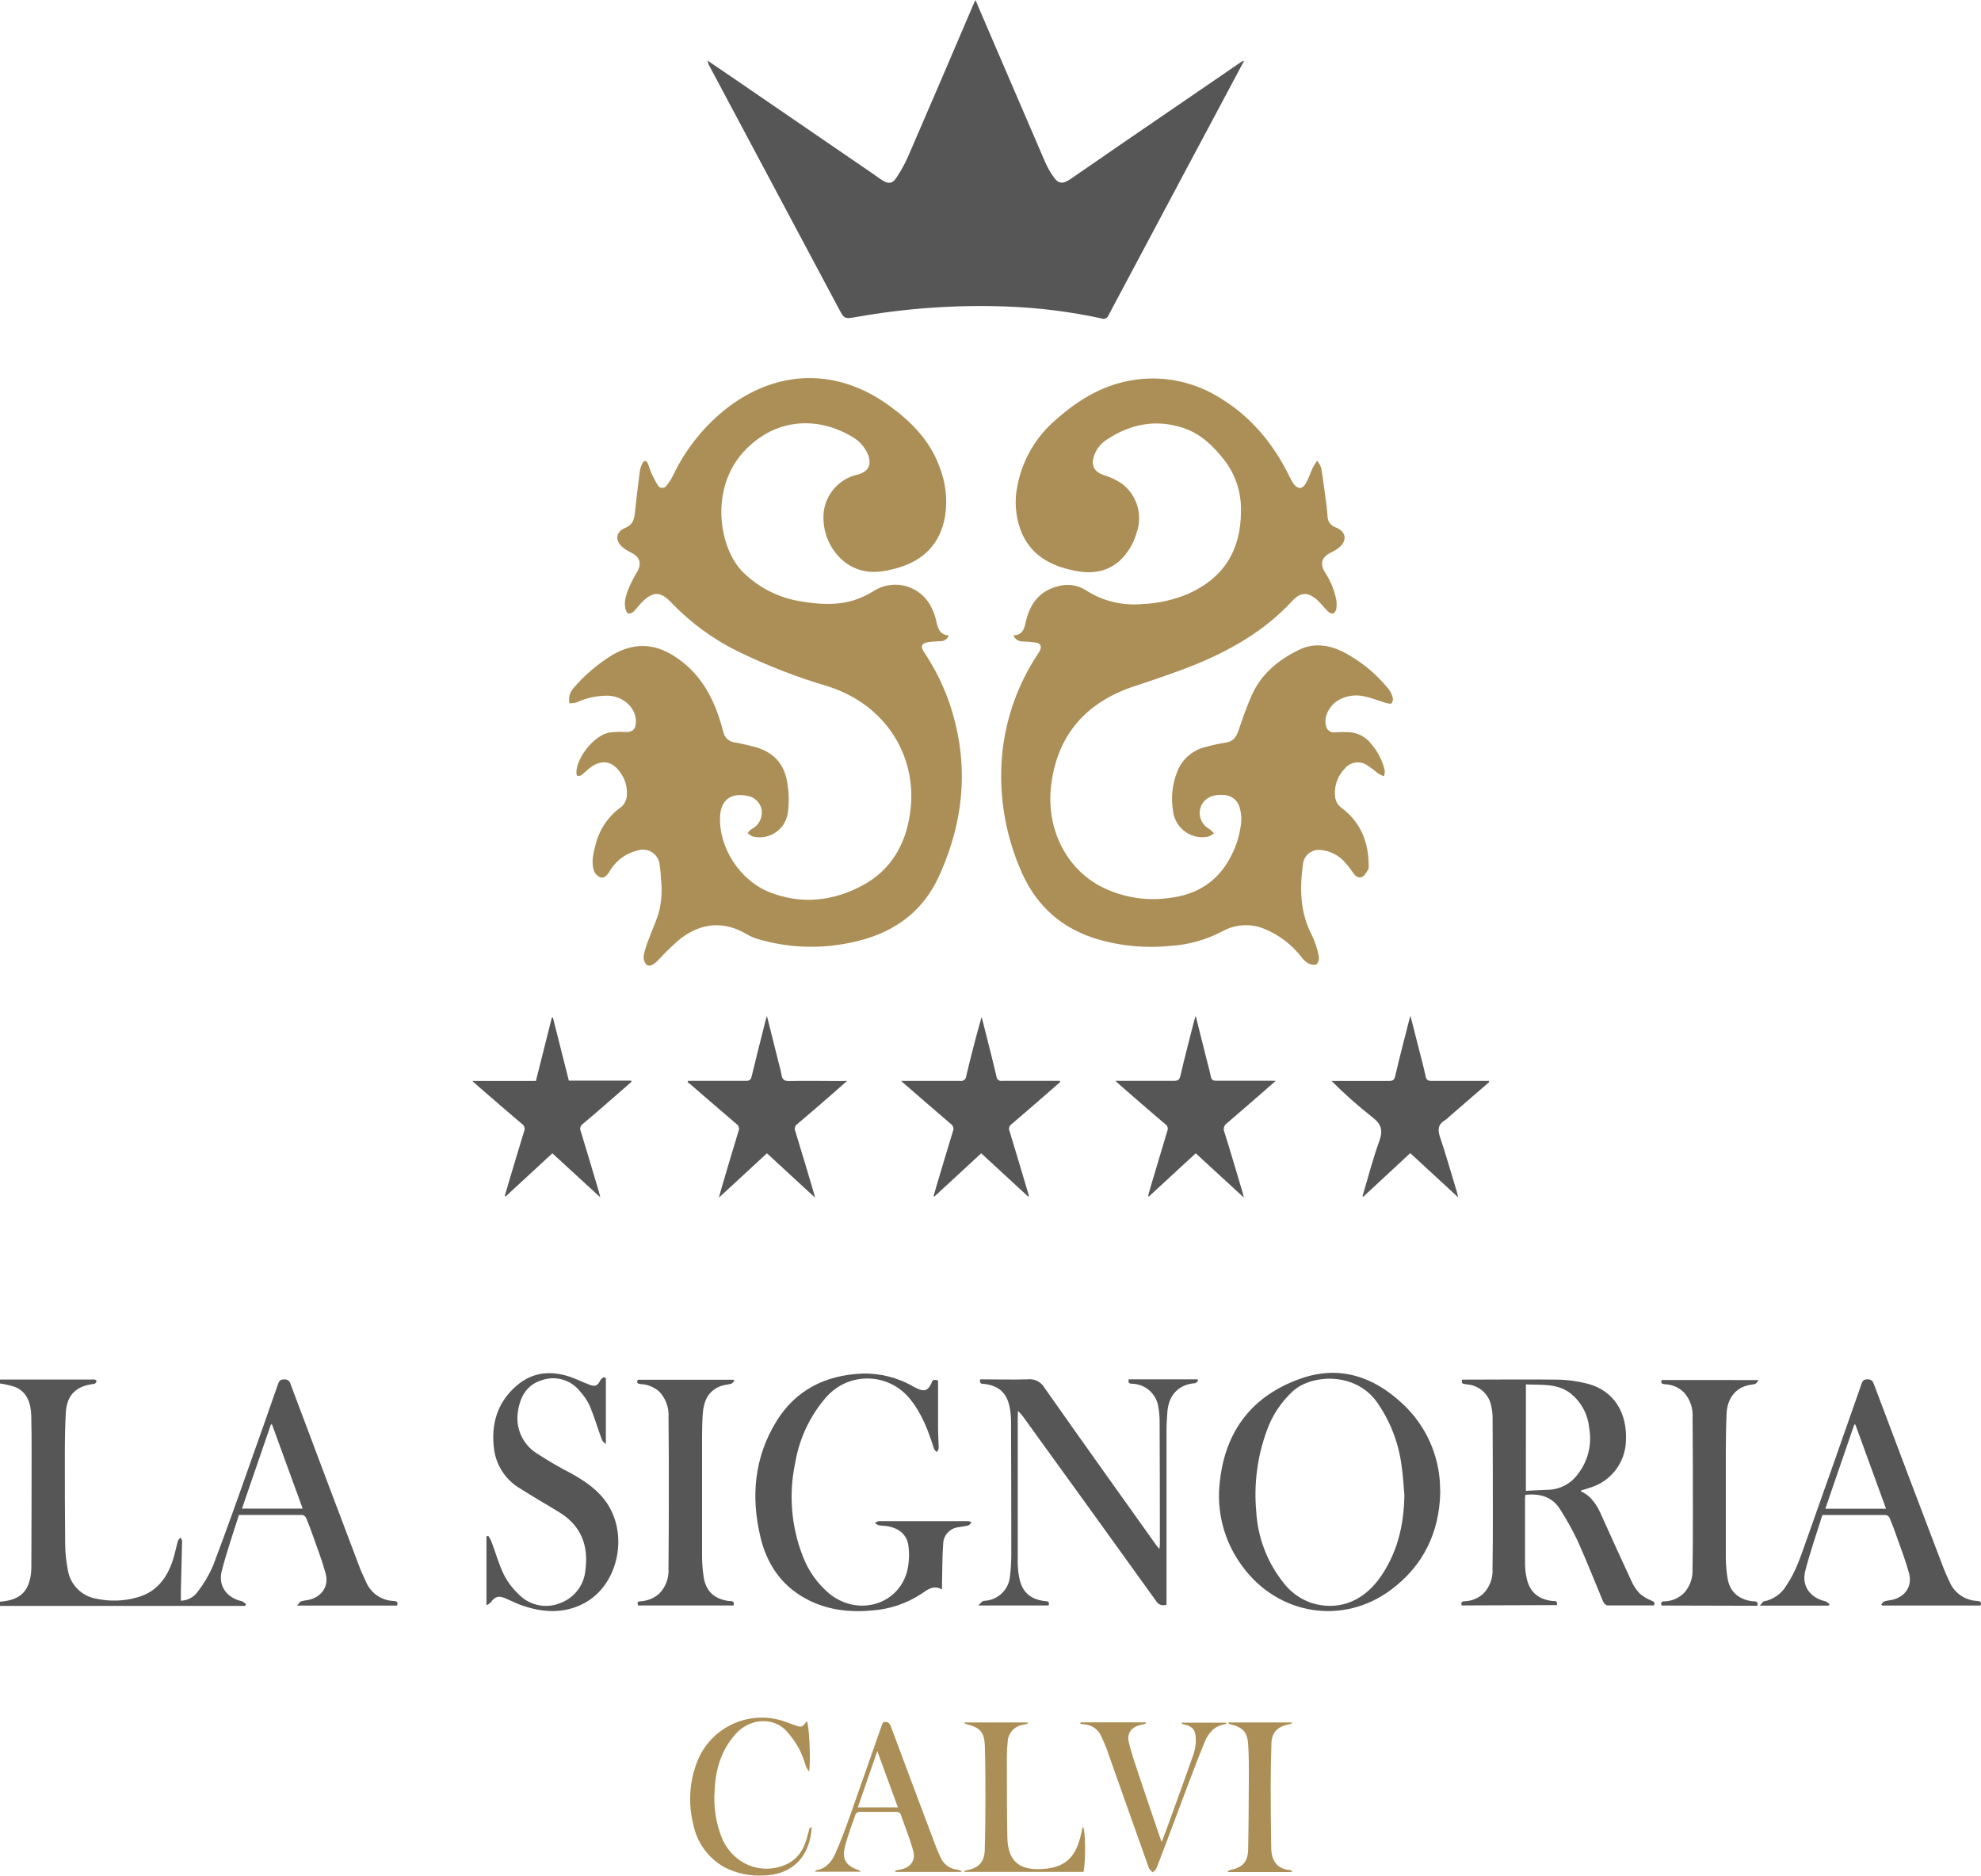
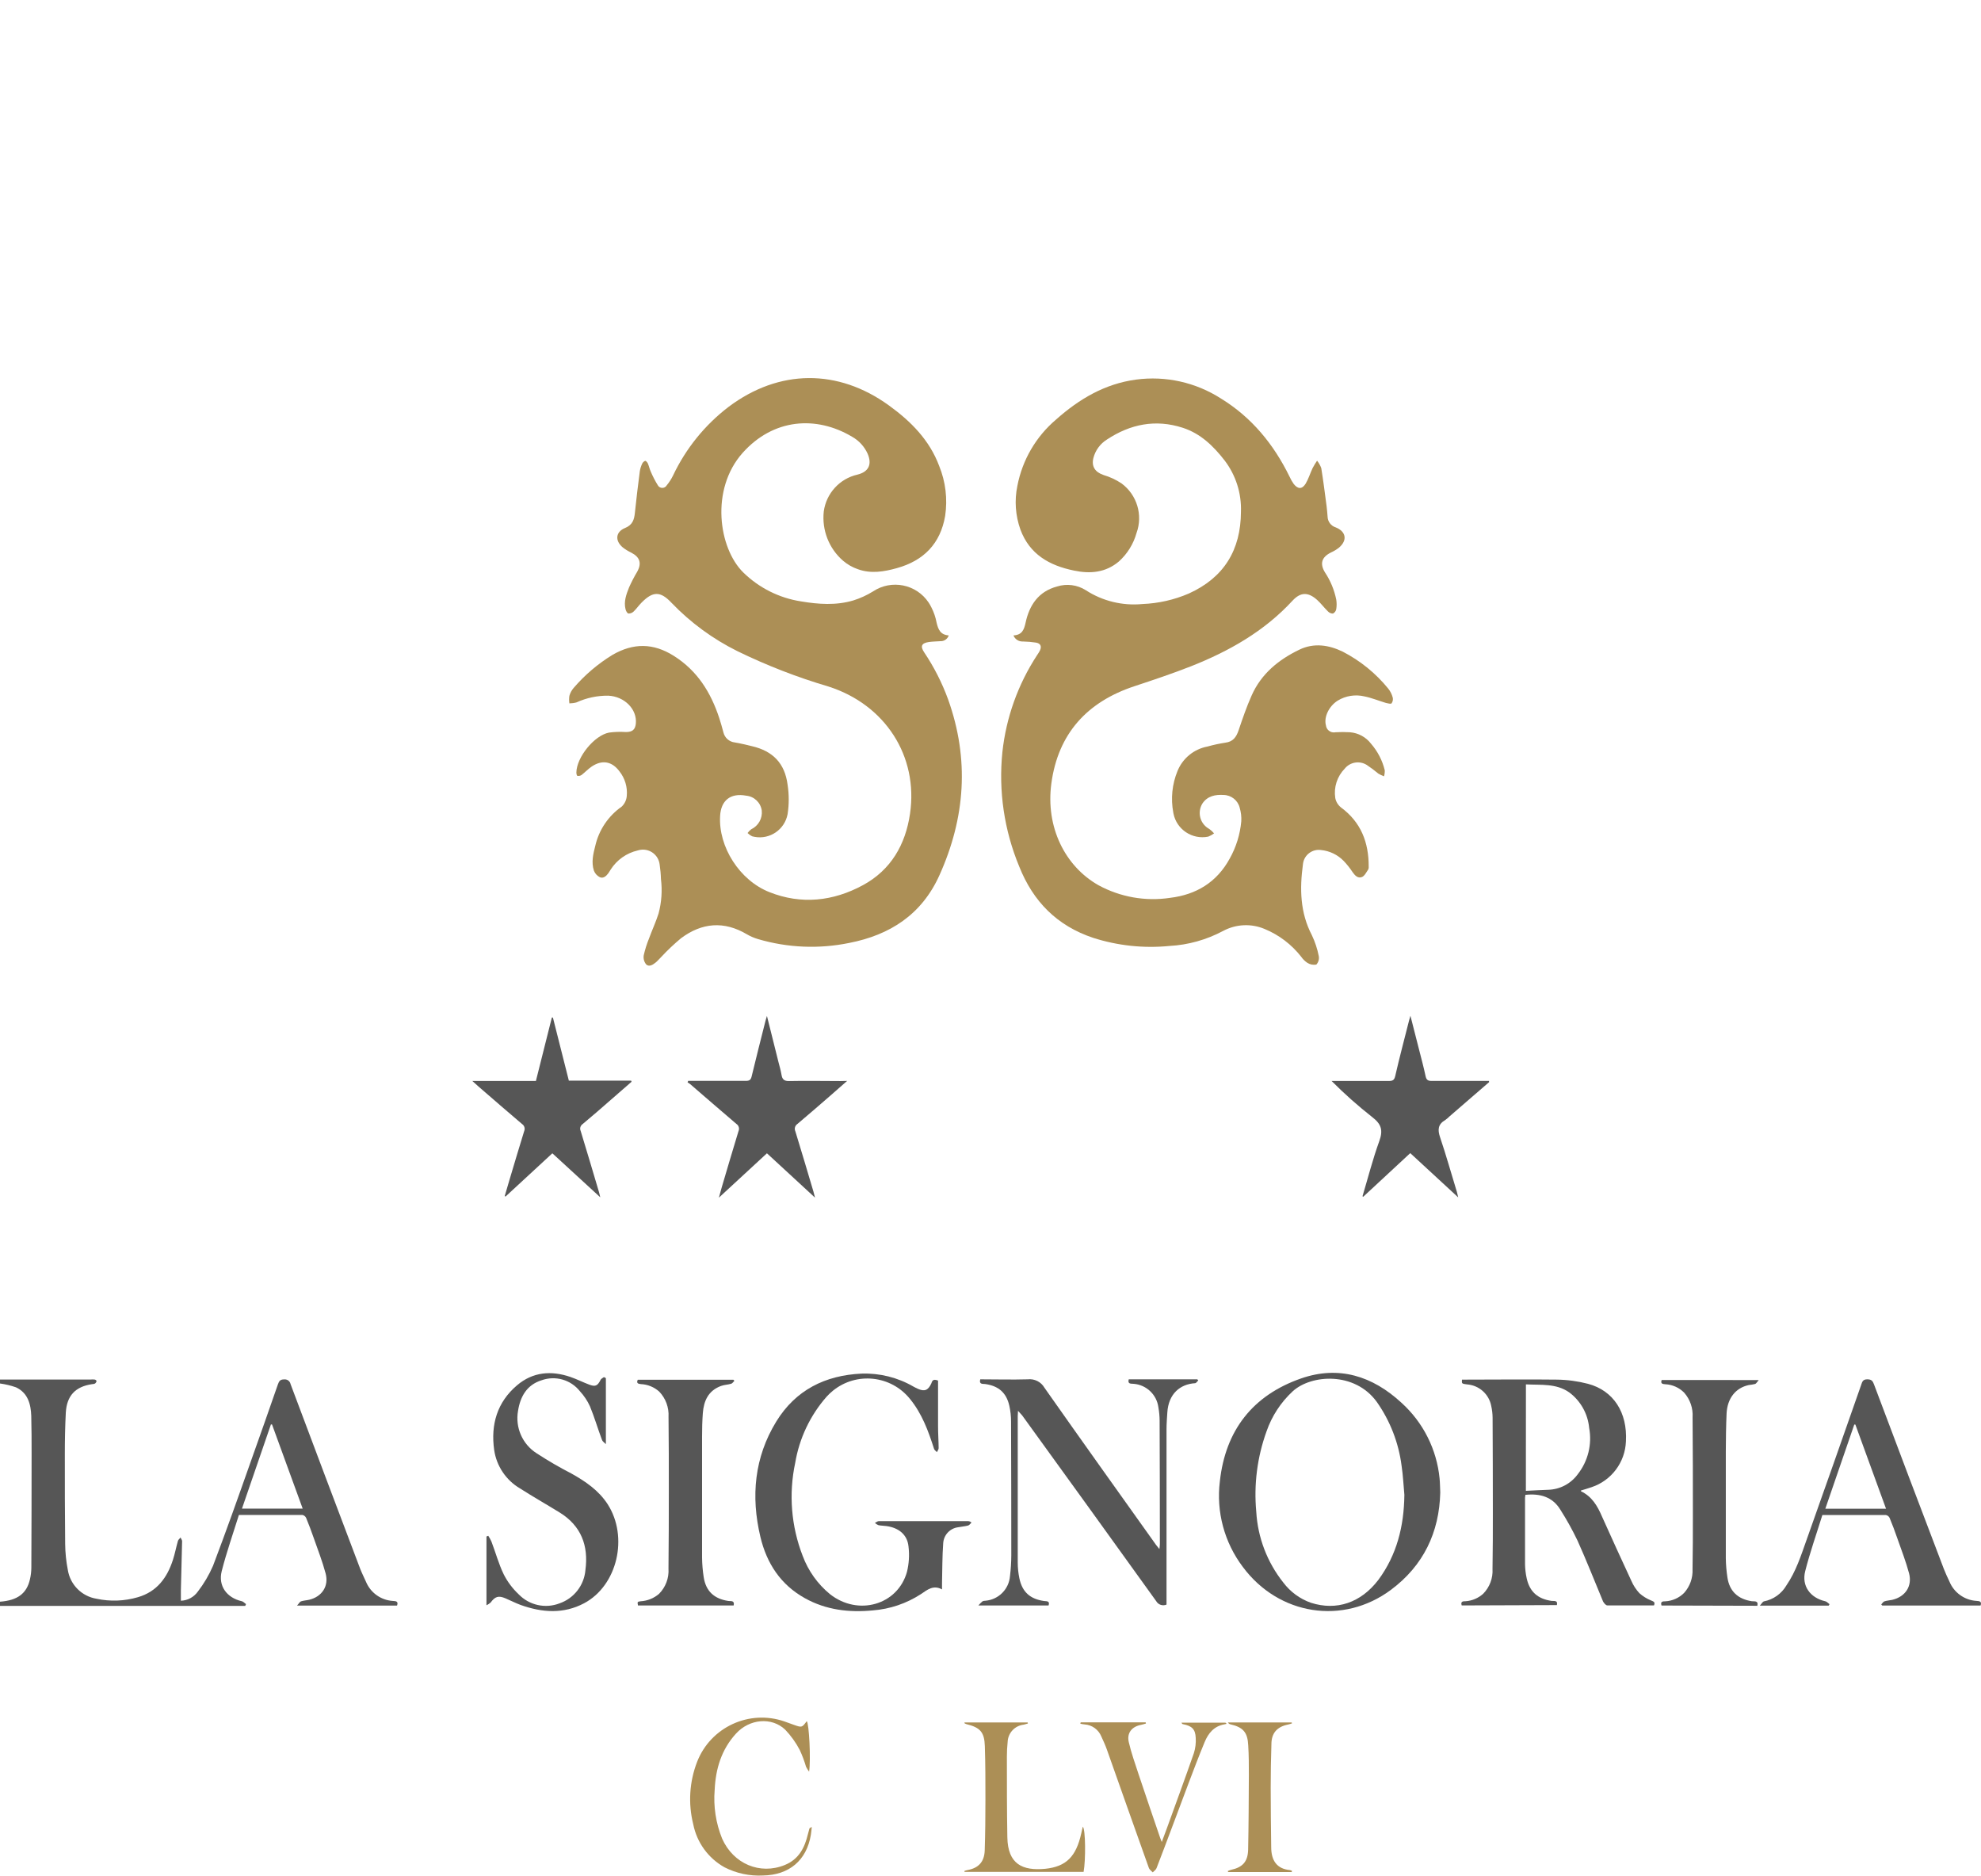
<svg xmlns="http://www.w3.org/2000/svg" version="1.1" id="Calque_1" x="0px" y="0px" viewBox="0 0 470.83 445.69" style="enable-background:new 0 0 470.83 445.69;" xml:space="preserve">
  <g id="Calque_2_00000134235272023998984870000017992618664005369512_" transform="translate(0 -0.01)">
    <g id="Calque_1_Image">
      <path id="Tracé_1884" style="fill:#565656;" d="M0,327.82h21.48c0.33-0.03,0.67-0.03,1,0c0.18,0,0.49,0.26,0.47,0.36    c-0.05,0.24-0.18,0.45-0.38,0.6c-0.22,0.09-0.46,0.14-0.7,0.14c-4,0.59-6,2.78-6.23,6.78c-0.17,3.27-0.23,6.55-0.23,9.83    c0,7.12,0,14.24,0.08,21.35c0.02,2.08,0.23,4.14,0.63,6.18c0.56,3.52,3.31,6.28,6.83,6.85c3.26,0.7,6.64,0.57,9.84-0.37    c4.5-1.31,6.94-4.62,8.31-8.87c0.48-1.48,0.76-3,1.19-4.51c0.09-0.3,0.41-0.53,0.62-0.8c0.13,0.3,0.38,0.6,0.37,0.89    c-0.08,3.87-0.19,7.75-0.29,11.62v2.51c1.6-0.05,3.08-0.85,4.01-2.15c1.46-1.89,2.68-3.96,3.63-6.15c3.09-8.13,6-16.34,8.88-24.52    c2.21-6.2,4.4-12.41,6.55-18.62c0.27-0.76,0.55-1.16,1.48-1.15c0.72-0.08,1.38,0.41,1.52,1.12c5.5,14.67,11.02,29.3,16.55,43.89    c0.39,1,0.9,2,1.37,3.06c1.08,2.62,3.56,4.4,6.39,4.57c0.58,0.05,1.4,0,1,1.1H70.6c0.45-0.49,0.64-0.89,0.93-1    c0.64-0.21,1.34-0.23,2-0.39c3-0.74,4.67-3.24,3.86-6.25c-0.76-2.84-1.84-5.6-2.81-8.38c-0.56-1.62-1.17-3.23-1.82-4.81    c-0.17-0.36-0.49-0.62-0.88-0.7h-15.1c-1.38,4.43-2.93,8.83-4.08,13.33c-0.9,3.53,1.2,6.36,4.77,7.17c0.36,0.08,0.66,0.45,1,0.69    l-0.19,0.42H0v-1c4.15-0.31,6.34-1.92,7.12-5.32c0.21-0.9,0.32-1.81,0.33-2.73c0.04-9.03,0.06-18.07,0.06-27.1c0-3,0-6-0.08-9    c-0.1-2.82-0.81-5.47-3.63-6.79c-1.23-0.43-2.51-0.74-3.8-0.91L0,327.82z M71.94,358.49l-7.29-20h-0.26l-6.88,20H71.94z" />
      <path id="Tracé_1885" style="fill:#AC8F56;" d="M240.87,151c2.06-0.11,2.52-1.37,2.88-3c0.9-4.2,3.07-7.45,7.5-8.63    c2.29-0.72,4.79-0.4,6.82,0.89c3.99,2.59,8.74,3.74,13.47,3.28c3.79-0.15,7.52-0.99,11-2.49c8.36-3.78,12.37-10.35,12.4-19.44    c0.15-4.39-1.22-8.69-3.88-12.18c-2.68-3.45-5.72-6.4-9.95-7.77c-6.45-2.09-12.46-0.88-18,2.78c-1.62,1-2.78,2.59-3.25,4.44    c-0.48,2,0.44,3.33,2.41,4c1.52,0.45,2.97,1.12,4.29,2c3.67,2.71,5.12,7.51,3.56,11.79c-0.73,2.6-2.17,4.93-4.17,6.74    c-3.17,2.69-6.86,3-10.74,2.17c-5.79-1.19-10.49-3.83-12.68-9.72c-1.19-3.33-1.45-6.93-0.73-10.39c1.18-6.15,4.42-11.72,9.2-15.77    c5.49-4.88,11.58-8.49,19-9.49c7.04-0.94,14.18,0.65,20.16,4.48c7.34,4.5,12.56,10.89,16.32,18.56c0.28,0.62,0.61,1.21,1,1.76    c1,1.27,2,1.29,2.85-0.09c0.68-1.16,1.07-2.48,1.65-3.7c0.32-0.6,0.67-1.18,1.05-1.74c0.43,0.53,0.77,1.13,1,1.77    c0.49,3,0.86,6,1.26,9c0.11,0.83,0.17,1.67,0.24,2.5c0.02,1.19,0.81,2.23,1.94,2.58c2.49,1,2.8,3.09,0.77,4.81    c-0.6,0.47-1.25,0.86-1.94,1.17c-2.17,1.09-2.66,2.62-1.4,4.7c1.31,1.96,2.22,4.17,2.69,6.48c0.12,0.75,0.12,1.51,0,2.26    c-0.08,0.46-0.37,0.85-0.79,1.06c-0.46,0-0.9-0.2-1.21-0.54c-0.88-0.86-1.63-1.88-2.54-2.7c-2.11-1.9-3.93-1.91-5.85,0.17    c-6.71,7.28-15.06,12-24.15,15.6c-4.42,1.73-8.92,3.24-13.43,4.73c-11.26,3.72-18.14,11.28-19.74,23.09    c-1.4,10.37,3.22,19.68,11.2,24.2c5.19,2.82,11.16,3.88,17,3c6.25-0.75,11.14-3.72,14.2-9.35c1.53-2.73,2.46-5.75,2.74-8.86    c0.06-1.07-0.07-2.15-0.37-3.18c-0.43-1.78-2.02-3.04-3.85-3.06c-1.93-0.12-3.8,0.24-5,2c-1.26,2.01-0.66,4.67,1.36,5.93    c0.08,0.05,0.16,0.1,0.24,0.14c0.43,0.3,0.82,0.66,1.15,1.06c-0.42,0.32-0.89,0.58-1.38,0.77c-3.79,0.77-7.49-1.67-8.26-5.45    c-0.02-0.09-0.03-0.18-0.05-0.27c-0.63-3.32-0.28-6.75,1-9.87c1.23-3.03,3.92-5.22,7.13-5.82c1.38-0.39,2.79-0.69,4.21-0.91    c1.84-0.22,2.63-1.31,3.18-2.94c0.94-2.79,1.9-5.59,3.1-8.28c2.28-5.15,6.4-8.51,11.35-10.89c3.46-1.67,7-1.12,10.29,0.47    c4.17,2.15,7.86,5.14,10.82,8.78c0.5,0.62,0.86,1.34,1.07,2.11c0.12,0.48,0.02,1-0.27,1.4c-0.19,0.2-0.88,0-1.31-0.09    c-1.72-0.51-3.39-1.21-5.13-1.56c-2.17-0.52-4.46-0.16-6.36,1c-2.09,1.32-3.34,3.92-2.8,5.89c0.12,1.03,1.05,1.77,2.08,1.66    c0.06-0.01,0.11-0.02,0.17-0.03c1.15-0.07,2.31-0.07,3.46,0c1.98,0.16,3.79,1.14,5,2.71c1.58,1.82,2.7,3.98,3.27,6.32    c0.02,0.49-0.04,0.97-0.18,1.44c-0.46-0.17-0.91-0.39-1.34-0.64c-0.88-0.74-1.81-1.43-2.77-2.07c-1.71-1.06-3.95-0.69-5.22,0.88    c-1.81,1.85-2.65,4.44-2.25,7c0.17,0.88,0.66,1.67,1.36,2.23c4.77,3.51,6.59,8.34,6.58,14c0.03,0.24,0,0.49-0.09,0.71    c-0.46,0.65-0.85,1.53-1.49,1.81c-1,0.41-1.68-0.35-2.25-1.15c-0.63-0.96-1.35-1.87-2.15-2.7c-1.42-1.44-3.3-2.35-5.32-2.55    c-2.06-0.31-3.99,1.11-4.3,3.17c-0.01,0.08-0.02,0.15-0.03,0.23c-0.78,5.78-0.69,11.45,2.12,16.82c0.76,1.59,1.31,3.27,1.65,5    c0.13,0.72-0.09,1.46-0.59,2c-0.75,0.13-1.52-0.02-2.16-0.44c-0.56-0.38-1.04-0.86-1.43-1.42c-2.27-2.91-5.27-5.19-8.68-6.6    c-3.19-1.35-6.81-1.18-9.86,0.45c-3.95,2.11-8.32,3.34-12.8,3.58c-6.11,0.6-12.27-0.06-18.11-1.93    c-8.56-2.86-14.25-8.6-17.57-16.95c-3.57-8.59-4.95-17.94-4-27.2c0.89-8.21,3.71-16.09,8.23-23c0.25-0.36,0.49-0.73,0.69-1.12    c0.46-1,0.16-1.68-0.9-1.88c-1.03-0.16-2.06-0.25-3.1-0.27C242.16,152.51,241.24,151.93,240.87,151L240.87,151z" />
      <path id="Tracé_1886" style="fill:#AC8F56;" d="M225.49,151c-0.28,0.85-1.1,1.42-2,1.37c-0.91,0.07-1.84,0.07-2.74,0.2    c-1.73,0.26-2.07,1-1.1,2.45c2.34,3.48,4.25,7.24,5.69,11.18c5.09,14.22,4.1,28.13-2.07,41.81c-4.2,9.31-11.73,14.17-21.41,16.06    c-7.2,1.48-14.65,1.17-21.7-0.91c-0.92-0.27-1.8-0.65-2.63-1.13c-5.44-3.23-10.69-2.78-15.66,0.92c-1.68,1.4-3.28,2.91-4.77,4.52    c-0.43,0.41-0.81,0.89-1.27,1.26c-0.67,0.54-1.55,1.11-2.25,0.45c-0.5-0.61-0.71-1.4-0.58-2.18c0.31-1.37,0.73-2.7,1.26-4    c0.73-2,1.62-3.9,2.26-5.91c0.72-2.67,0.91-5.46,0.57-8.2c-0.03-1.16-0.14-2.31-0.31-3.45c-0.25-2.19-2.24-3.77-4.43-3.51    c-0.27,0.03-0.53,0.09-0.79,0.17c-2.64,0.61-4.93,2.23-6.4,4.51c-0.2,0.3-0.37,0.62-0.58,0.91c-0.5,0.68-1.19,1.29-2,0.94    c-0.65-0.32-1.16-0.87-1.42-1.55c-0.66-2-0.17-4,0.32-5.9c0.86-3.78,3.1-7.11,6.28-9.33c0.71-0.67,1.14-1.58,1.21-2.56    c0.19-2.1-0.44-4.18-1.75-5.83c-1.78-2.39-4.12-2.79-6.59-1.13c-0.85,0.58-1.57,1.35-2.4,2c-0.29,0.2-0.65,0.28-1,0.2    c-0.15,0-0.25-0.54-0.24-0.83c0.08-3.6,4.25-8.77,7.76-9.44c1.33-0.18,2.67-0.22,4-0.13c1.51,0,2.22-0.54,2.37-2    c0.34-3.41-2.7-6.47-6.56-6.64c-2.6-0.03-5.18,0.52-7.55,1.6c-0.55,0.15-1.11,0.22-1.68,0.23c-0.09-0.6-0.09-1.2,0-1.8    c0.19-0.69,0.54-1.32,1-1.86c2.66-3.1,5.79-5.76,9.28-7.89c4.9-2.81,9.61-2.85,14.54,0.26c5.62,3.55,8.78,8.68,10.79,14.75    c0.38,1.14,0.69,2.29,1,3.44c0.31,1.28,1.38,2.23,2.69,2.38c1.38,0.22,2.73,0.57,4.09,0.89c5,1.16,7.82,4.1,8.47,9.16    c0.36,2.32,0.36,4.68,0,7c-0.69,3.66-4.21,6.07-7.87,5.38c-0.19-0.04-0.38-0.08-0.57-0.13c-0.4-0.2-0.76-0.46-1.07-0.77    c0.24-0.34,0.53-0.64,0.86-0.89c1.7-0.8,2.71-2.59,2.51-4.46c-0.27-1.9-1.81-3.36-3.72-3.53c-3.68-0.69-6,1.11-6.18,4.86    c-0.41,7.26,4.58,15.25,11.74,18.07c7.58,3,15.13,2.17,22.2-1.66c6.65-3.6,10.13-9.63,11.2-17c2-13.67-5.92-25.92-19.4-30.21    c-7.42-2.19-14.65-5-21.61-8.39c-5.85-2.9-11.16-6.79-15.68-11.5c-2.63-2.81-4.44-2.79-7.16,0c-0.65,0.65-1.17,1.43-1.83,2.06    c-0.32,0.32-0.76,0.5-1.22,0.49c-0.29,0-0.61-0.6-0.71-1c-0.47-1.85,0.18-3.57,0.84-5.23c0.57-1.27,1.21-2.51,1.93-3.71    c1.11-2,0.65-3.47-1.42-4.53c-0.71-0.34-1.38-0.75-2-1.23c-1.91-1.58-1.74-3.71,0.54-4.63c1.79-0.73,2.17-2,2.33-3.62    c0.33-3.29,0.75-6.58,1.17-9.86c0.1-0.63,0.29-1.24,0.57-1.82c0.15-0.31,0.41-0.54,0.73-0.66c0.13,0,0.5,0.36,0.61,0.63    c0.27,0.62,0.4,1.3,0.68,1.91c0.48,1.13,1.04,2.23,1.69,3.27c0.33,0.59,1.07,0.8,1.66,0.47c0.2-0.11,0.36-0.27,0.47-0.47    c0.58-0.71,1.08-1.48,1.48-2.3c3.04-6.42,7.57-12.03,13.22-16.34c12-9,26-9.1,38.12-0.31c5.19,3.76,9.61,8.19,11.92,14.36    c1.53,3.76,2.02,7.86,1.42,11.87c-1.13,6.6-5.09,10.63-11.47,12.41c-3.08,0.86-6.19,1.38-9.29,0.25c-1.28-0.44-2.47-1.12-3.5-2    c-3.36-2.91-5.07-7.29-4.59-11.71c0.58-4.3,3.77-7.8,8-8.76c2.67-0.66,3.53-2.43,2.41-5c-0.77-1.69-2.06-3.09-3.68-4    c-8.54-5.08-18.71-4.33-26,3.82c-7.75,8.68-5.73,22.67,0.15,28.44c3.74,3.66,8.53,6.06,13.7,6.86c4.15,0.7,8.36,1,12.47-0.23    c1.63-0.51,3.19-1.23,4.65-2.13c4.38-2.92,10.31-1.74,13.23,2.65c0.24,0.36,0.46,0.75,0.65,1.14c0.58,1.13,1,2.35,1.23,3.6    C223,149.66,223.54,150.85,225.49,151z" />
-       <path id="Tracé_1887" style="fill:#565656;" d="M295.62,14.59l-14.71,27.57c-5.82,10.92-11.64,21.84-17.45,32.77    c-0.22,0.65-0.94,1-1.59,0.78c-0.03-0.01-0.06-0.02-0.09-0.04c-7.38-1.6-14.88-2.54-22.43-2.82c-11.98-0.45-23.98,0.38-35.79,2.48    c-2.88,0.5-2.89,0.48-4.24-2.05l-30.71-57.59c-0.23-0.39-0.37-0.82-0.42-1.27l5,3.4l34.41,23.57c0.76,0.52,1.48,1.09,2.27,1.56    c1.31,0.78,2.26,0.68,3.1-0.6c1.07-1.58,2.01-3.26,2.79-5c5.23-12.08,10.43-24.17,15.59-36.28c0.12-0.28,0.25-0.55,0.48-1.06    l1.43,3.34c5.04,11.73,10.09,23.45,15.14,35.18c0.49,1.09,1.07,2.14,1.73,3.14c1.33,2.05,2.34,2.23,4.34,0.86    c4-2.74,7.98-5.48,11.94-8.23L294.6,15c0.28-0.2,0.58-0.37,0.88-0.55L295.62,14.59z" />
      <path id="Tracé_1888" style="fill:#565656;" d="M347.41,381.5c-0.34-1,0.36-1,0.9-1c1.56-0.1,3.05-0.73,4.21-1.78    c1.53-1.56,2.34-3.7,2.21-5.89c0.08-4.48,0.08-9,0.08-13.43c0-7.51-0.02-15.03-0.06-22.55c-0.01-0.92-0.12-1.83-0.32-2.73    c-0.52-2.81-2.87-4.92-5.72-5.14c-1.31-0.17-1.31-0.17-1.24-1.14h1.18c7.12,0,14.24-0.09,21.35,0c2.51,0.03,5.01,0.37,7.44,1    c6.06,1.62,9.38,6.82,9,13.66c-0.18,4.98-3.44,9.33-8.17,10.9c-0.83,0.29-1.67,0.53-2.52,0.79v0.18c2.6,1.23,3.92,3.48,5,6    c2.29,5.14,4.65,10.24,7,15.33c0.46,1.06,1.1,2.04,1.89,2.89c0.81,0.73,1.75,1.31,2.76,1.72c0.56,0.26,1.06,0.33,0.71,1.18H382    c-0.33,0-0.79-0.55-1-0.94c-2-4.81-3.92-9.68-6.06-14.44c-1.2-2.52-2.56-4.96-4.06-7.32c-1.88-3.11-4.84-3.93-8.34-3.57    c-0.04,0.22-0.07,0.45-0.08,0.67c0,5.28,0,10.56,0,15.83c0.02,1.12,0.15,2.23,0.39,3.32c0.7,3.21,2.64,4.91,5.91,5.38    c0.54,0.08,1.55-0.23,1.27,1L347.41,381.5z M362.66,354.27c1.85-0.09,3.56-0.2,5.27-0.25c2.81-0.07,5.42-1.44,7.07-3.71    c2.44-3.11,3.42-7.12,2.7-11c-0.31-3.35-2.03-6.42-4.73-8.43c-3.12-2.19-6.75-1.72-10.3-1.91L362.66,354.27z" />
      <path id="Tracé_1889" style="fill:#565656;" d="M342.31,354.68c-0.23,9.47-4,17.35-11.69,23.09c-11.38,8.49-26.7,6.08-35.24-5.43    c-4.39-5.81-6.35-13.11-5.45-20.34c1.32-12.13,7.84-20.45,19.3-24.44c9-3.13,17-0.55,23.85,5.77c5.16,4.66,8.4,11.08,9.07,18    C342.26,352.41,342.25,353.49,342.31,354.68z M333.79,355.31c-0.22-2.34-0.32-4.7-0.67-7c-0.7-5.45-2.71-10.64-5.87-15.14    c-5.26-7.3-15.62-6.56-20-2.56c-2.83,2.62-4.97,5.89-6.23,9.53c-2.21,6.11-3.04,12.62-2.44,19.09c0.35,6.13,2.6,12.01,6.42,16.82    c1.67,2.22,3.96,3.9,6.58,4.82c6.08,1.94,11.86,0,16-5.42c4.42-5.95,6.1-12.79,6.2-20.14H333.79z" />
      <path id="Tracé_1890" style="fill:#565656;" d="M222.95,328.07v10.9c0,1.72,0.13,3.43,0.14,5.15c0,0.32-0.27,0.63-0.41,0.95    c-0.23-0.26-0.58-0.47-0.68-0.77c-1.35-4.24-2.87-8.39-5.74-11.89c-4.51-5.59-12.69-6.46-18.28-1.95    c-0.54,0.44-1.05,0.92-1.52,1.44c-3.9,4.44-6.48,9.88-7.46,15.71c-1.58,7.39-0.96,15.09,1.78,22.13c1.32,3.54,3.55,6.67,6.47,9.07    c6.66,5.27,16.09,2.62,18.31-5.28c0.48-1.96,0.61-3.99,0.37-6c-0.26-2.8-2.27-4.48-5.25-4.89c-0.63-0.09-1.28-0.08-1.9-0.21    c-0.31-0.13-0.59-0.31-0.84-0.53c0.31-0.15,0.61-0.43,0.92-0.43h21.24c0.3,0.01,0.58,0.13,0.79,0.34c-0.26,0.24-0.49,0.62-0.8,0.7    c-0.77,0.21-1.58,0.25-2.36,0.41c-1.96,0.24-3.46,1.86-3.56,3.83c-0.23,3.14-0.2,6.29-0.28,9.44v1.5c-2.06-1.13-3.48,0.08-5,1.11    c-3.43,2.23-7.37,3.57-11.45,3.88c-5.63,0.54-11.09-0.09-16.14-2.9c-5.79-3.22-9.08-8.29-10.58-14.58    c-2.28-9.6-1.44-18.88,3.77-27.39c4.59-7.47,11.58-11,20.31-11.4c4.3-0.14,8.55,0.92,12.27,3.07c0.35,0.19,0.71,0.38,1.07,0.54    c1.59,0.7,2.43,0.38,3.18-1.21C221.55,328.23,221.66,327.55,222.95,328.07z" />
      <path id="Tracé_1891" style="fill:#565656;" d="M241.95,335.25c0,0.6-0.06,0.91-0.06,1.21v34.8c0,1.28,0.13,2.55,0.39,3.8    c0.68,3.26,2.56,4.92,5.88,5.39c0.55,0.08,1.43-0.09,1.06,1.06h-16.69c0.3-0.36,0.64-0.7,1-1c0.22-0.09,0.46-0.14,0.7-0.13    c3.12-0.27,5.59-2.76,5.82-5.88c0.2-1.63,0.3-3.26,0.31-4.9c0-10.6-0.02-21.2-0.06-31.8c0-1.28-0.14-2.55-0.42-3.8    c-0.71-3.08-2.59-4.68-5.73-5.11c-0.55-0.08-1.51,0.15-1.17-1.12c3.76,0,7.52,0.11,11.26,0c1.61-0.19,3.19,0.59,4,2    c8.78,12.49,17.66,24.91,26.52,37.34c0.21,0.29,0.43,0.56,0.8,1c0.05-0.53,0.11-0.86,0.11-1.18c0-9.8-0.02-19.6-0.06-29.4    c-0.01-1.04-0.11-2.08-0.29-3.1c-0.39-3.01-2.83-5.34-5.86-5.59c-0.54-0.08-1.52,0.17-1.19-1.07h16.3l0.23,0.25    c-0.25,0.23-0.49,0.65-0.75,0.67c-3.54,0.21-6.34,2.5-6.61,7c-0.08,1.32-0.19,2.63-0.19,3.95v41.66    c-0.91,0.39-1.96,0.04-2.45-0.82c-10.59-14.73-21.21-29.45-31.86-44.14L241.95,335.25z" />
      <path id="Tracé_1892" style="fill:#565656;" d="M144,327.48v15.69c-0.4-0.41-0.8-0.64-0.92-1c-1-2.65-1.78-5.37-2.87-8    c-0.6-1.31-1.4-2.51-2.38-3.57c-2.17-2.74-5.84-3.79-9.13-2.6c-3.49,1.09-5.05,3.88-5.58,7.28c-0.7,3.94,1.05,7.92,4.43,10.07    c2.67,1.74,5.43,3.35,8.27,4.81c3.34,1.87,6.47,4,8.6,7.28c5,7.77,2.33,19.33-5.59,23.54c-4.9,2.6-10,2.23-15.1,0.4    c-1.23-0.45-2.4-1.07-3.62-1.58c-1.64-0.69-2.44-0.43-3.49,1c-0.3,0.27-0.63,0.49-1,0.66v-16.35l0.43-0.16    c0.28,0.43,0.53,0.88,0.74,1.34c1,2.61,1.72,5.33,2.93,7.82c0.9,1.78,2.11,3.38,3.56,4.75c2.51,2.6,6.34,3.45,9.72,2.14    c3.43-1.19,5.84-4.3,6.14-7.92c0.77-5.75-1-10.5-6.12-13.66c-3.13-1.93-6.32-3.74-9.42-5.72c-3.34-1.96-5.6-5.33-6.15-9.16    c-0.84-6,0.69-11.31,5.41-15.33c3.78-3.22,8.15-3.57,12.73-2c1.51,0.52,2.94,1.25,4.43,1.81s2,0.32,2.74-1.15    c0.14-0.27,0.52-0.42,0.78-0.63L144,327.48z" />
      <path id="Tracé_1893" style="fill:#565656;" d="M470.73,381.52h-23.37l-0.24-0.25c0.25-0.26,0.45-0.64,0.75-0.74    c0.6-0.2,1.25-0.22,1.87-0.36c3.1-0.74,4.78-3.22,4-6.28c-0.76-2.84-1.84-5.6-2.81-8.38c-0.56-1.62-1.16-3.23-1.82-4.81    c-0.17-0.36-0.5-0.61-0.89-0.69h-15.09c-1.38,4.44-2.93,8.84-4.08,13.34c-0.9,3.53,1.21,6.35,4.78,7.16    c0.36,0.08,0.65,0.45,1,0.69l-0.19,0.34h-16.37c0.44-0.47,0.66-0.92,0.93-1c2.27-0.43,4.25-1.83,5.4-3.83    c2.24-3.27,3.43-7,4.74-10.69c4.37-12.29,8.7-24.58,13-36.89c0.25-0.7,0.35-1.36,1.45-1.36s1.33,0.45,1.64,1.28    c5.49,14.63,11.02,29.22,16.57,43.77c0.38,1,0.86,2,1.31,2.95c1.07,2.67,3.59,4.48,6.46,4.65    C470.32,380.47,471.11,380.45,470.73,381.52z M448.26,358.52l-7.29-20h-0.26l-6.88,20H448.26z" />
      <path id="Tracé_1894" style="fill:#565656;" d="M353.91,257.16l-9.33,8.07c-0.33,0.34-0.7,0.65-1.09,0.93    c-1.71,1-1.84,2.25-1.23,4.07c1.46,4.3,2.67,8.69,4,13c0.1,0.33,0.16,0.68,0.31,1.3l-11.39-10.51L324,284.39l-0.17-0.12    c1.31-4.39,2.44-8.84,4-13.13c0.91-2.53,0.5-4-1.66-5.66c-3.4-2.67-6.64-5.54-9.69-8.61h13.69c0.89,0,1.22-0.26,1.43-1.14    c1-4.38,2.17-8.75,3.27-13.12c0.08-0.31,0.17-0.61,0.35-1.23c0.71,2.81,1.35,5.32,2,7.84c0.55,2.17,1.14,4.32,1.6,6.5    c0.19,0.89,0.55,1.15,1.44,1.14h13.64L353.91,257.16z" />
-       <path id="Tracé_1895" style="fill:#565656;" d="M244.35,284.33l-11.14-10.27l-11.11,10.26l-0.21-0.1    c0.24-0.85,0.47-1.7,0.73-2.55c1.28-4.28,2.55-8.56,3.86-12.83c0.28-0.63,0.07-1.36-0.49-1.75c-3.71-3.16-7.39-6.37-11.07-9.56    l-0.75-0.67h14.02c0.66,0.13,1.3-0.3,1.43-0.97c0.01-0.05,0.02-0.11,0.02-0.16c1.12-4.69,2.31-9.37,3.67-14.08    c0.46,1.83,0.93,3.66,1.39,5.49c0.73,2.9,1.47,5.8,2.15,8.71c0.04,0.61,0.57,1.06,1.18,1.02c0.04,0,0.08-0.01,0.12-0.02h13.75    l0.08,0.27l-4.2,3.67c-2.45,2.12-4.89,4.25-7.36,6.34c-0.55,0.35-0.75,1.04-0.49,1.63c1.53,5,3,9.93,4.47,14.9    c0.06,0.18,0.1,0.37,0.15,0.56L244.35,284.33z" />
      <path id="Tracé_1896" style="fill:#565656;" d="M131.28,274.06l-11.12,10.27l-0.2-0.11c0.38-1.28,0.75-2.57,1.13-3.85    c1.16-3.86,2.29-7.72,3.49-11.57c0.27-0.62,0.05-1.35-0.52-1.71c-3.48-2.94-6.91-5.94-10.36-8.92c-0.41-0.35-0.8-0.72-1.44-1.3    h15.11l3.79-15.07h0.25l3.79,15H150l0.11,0.26l-4.82,4.2c-2.27,2-4.52,3.94-6.82,5.86c-0.53,0.36-0.73,1.05-0.46,1.63    c1.48,4.84,2.92,9.7,4.36,14.55c0.09,0.29,0.15,0.59,0.3,1.22L131.28,274.06z" />
-       <path id="Tracé_1897" style="fill:#565656;" d="M284.19,274.06l-11.12,10.26l-0.2-0.1c0.19-0.7,0.36-1.4,0.57-2.09    c1.34-4.47,2.66-8.94,4-13.39c0.26-0.58,0.05-1.27-0.49-1.61c-3.56-3-7.09-6.1-10.62-9.16c-0.32-0.28-0.63-0.57-1.23-1.12h13.86    c1,0,1.37-0.24,1.6-1.22c1-4.42,2.19-8.82,3.3-13.23c0.05-0.21,0.14-0.42,0.32-1l2.54,10.12c0.36,1.43,0.77,2.85,1.06,4.3    c0.16,0.78,0.51,1,1.29,1h13c0.37,0,0.74,0.01,1.11,0.05l-3.5,3.06c-2.69,2.33-5.36,4.67-8.09,7c-0.67,0.45-0.92,1.33-0.59,2.07    c1.51,4.79,2.91,9.61,4.35,14.43c0.08,0.26,0.13,0.53,0.26,1.13L284.19,274.06z" />
      <path id="Tracé_1898" style="fill:#565656;" d="M201.34,256.86l-4,3.51c-2.6,2.25-5.19,4.51-7.82,6.72    c-0.57,0.38-0.78,1.12-0.49,1.74c1.47,4.76,2.88,9.55,4.3,14.32c0.11,0.37,0.2,0.75,0.38,1.45l-11.43-10.54l-11.42,10.54    c0.28-1,0.46-1.71,0.66-2.39c1.33-4.47,2.64-9,4-13.41c0.28-0.62,0.07-1.36-0.51-1.73c-3.68-3.13-7.33-6.31-11-9.47    c-0.19-0.14-0.39-0.28-0.59-0.4l0.13-0.35h13.7c0.82,0,1.18-0.2,1.38-1c1.06-4.42,2.19-8.83,3.3-13.24    c0.08-0.3,0.18-0.6,0.35-1.19L185,252.3c0.26,1,0.57,2.08,0.75,3.14s0.63,1.48,1.81,1.45c4-0.09,8.08,0,12.12,0L201.34,256.86z" />
      <path id="Tracé_1899" style="fill:#565656;" d="M151.58,327.87h22.74l0.22,0.26c-0.25,0.24-0.46,0.6-0.76,0.69    c-0.8,0.24-1.67,0.24-2.45,0.54c-3,1.12-4.07,3.54-4.29,6.48c-0.14,1.87-0.18,3.75-0.18,5.62v28.66c0.02,1.56,0.15,3.11,0.39,4.65    c0.51,3.34,2.48,5.16,5.87,5.67c0.54,0.08,1.54-0.2,1.25,1.07h-22.74c-0.16-0.86-0.17-0.9,0.63-1c1.61-0.09,3.14-0.71,4.36-1.75    c1.58-1.58,2.41-3.77,2.26-6c0.07-6.19,0.08-12.39,0.08-18.58c0-5.84,0-11.67-0.07-17.5c0.13-2.22-0.68-4.4-2.22-6    c-1.2-1.07-2.73-1.7-4.34-1.77C151.75,328.84,151.17,328.76,151.58,327.87z" />
      <path id="Tracé_1900" style="fill:#565656;" d="M394.9,381.52c-0.35-1,0.37-1,0.89-1c1.69-0.09,3.28-0.8,4.48-2    c1.38-1.54,2.1-3.56,2-5.63c0.08-4.31,0.08-8.63,0.08-12.95c0-7.71,0-15.43-0.07-23.14c0.14-2.14-0.58-4.25-2-5.86    c-1.19-1.21-2.8-1.92-4.49-2c-0.57-0.05-1.19-0.09-0.86-1H418c-0.38,0.44-0.56,0.82-0.84,0.93c-0.5,0.12-1.01,0.21-1.53,0.26    c-3.14,0.68-5.11,3.17-5.27,6.82c-0.13,3-0.17,6-0.18,9v25.3c0.02,1.55,0.15,3.1,0.39,4.64c0.49,3.25,2.51,5.12,5.8,5.61    c0.55,0.08,1.6-0.22,1.31,1.08L394.9,381.52z" />
-       <path id="Tracé_1901" style="fill:#AC8F56;" d="M228.41,444.82h-15.6l-0.05-0.3l1.3-0.28c2.35-0.45,3.62-2.16,3-4.43    c-0.87-3-2-5.89-3.05-8.81c-0.19-0.27-0.49-0.44-0.82-0.45h-9c-0.36,0.04-0.67,0.26-0.85,0.57c-0.86,2.44-1.77,4.88-2.44,7.37    c-0.88,3.26,0,4.81,3.21,5.92c0.1,0,0.18,0.14,0.47,0.37h-10.9c0.15-0.17,0.22-0.33,0.32-0.35c2.36-0.39,3.68-2.05,4.55-4    c1.22-2.77,2.29-5.61,3.3-8.46c2.62-7.36,5.18-14.75,7.77-22.12c0.07-0.19,0.16-0.36,0.23-0.53c1.05-0.36,1.54,0,1.93,1.06    c3.53,9.53,7.13,19,10.71,28.56c0.3,0.78,0.64,1.55,1,2.3c0.68,1.72,2.27,2.9,4.11,3.06c0.31,0.06,0.62,0.15,0.91,0.28    L228.41,444.82z M203.88,429.5h9.53l-4.9-13.4L203.88,429.5z" />
      <path id="Tracé_1902" style="fill:#AC8F56;" d="M192.94,434.14c-0.09,0.76-0.13,1.31-0.22,1.86c-1,6.1-5.19,9.57-11.37,9.67    c-3.16,0.17-6.32-0.5-9.14-1.94c-3.87-2.15-6.59-5.9-7.45-10.25c-1.23-4.92-0.91-10.1,0.93-14.83    c3.22-8.25,12.39-12.48,20.76-9.58c0.72,0.24,1.43,0.51,2.14,0.77c2,0.71,2,0.71,3.15-0.84c0.56,0.49,1,9.22,0.56,12    c-0.27-0.36-0.51-0.75-0.72-1.15c-0.4-1.37-0.9-2.71-1.5-4c-0.92-1.76-2.08-3.38-3.45-4.82c-3.23-3.08-8.5-2.58-11.69,0.91    c-3.46,3.78-4.85,8.36-5.08,13.36c-0.33,3.96,0.28,7.93,1.77,11.61c2.67,6,9,8.67,14.89,6.27c3.33-1.35,4.73-4.09,5.5-7.33    c0.11-0.46,0.24-0.92,0.37-1.37C192.55,434.34,192.74,434.22,192.94,434.14z" />
      <path id="Tracé_1903" style="fill:#AC8F56;" d="M229.24,409.3h15l0.07,0.25c-0.34,0.09-0.67,0.21-1,0.28    c-2.12,0.23-3.74,1.98-3.82,4.11c-0.12,1.15-0.18,2.31-0.18,3.47c0,6.39,0,12.79,0.11,19.18s3.59,8,9,7.49    c5-0.52,7.35-2.9,8.58-8.47c0.11-0.49,0.22-1,0.35-1.54c0.67,0.6,0.71,8,0.19,10.74h-28.31v-0.23c0.23-0.06,0.47-0.15,0.7-0.19    c2.64-0.49,4-1.94,4.11-4.64c0.13-4,0.17-8.07,0.17-12.1c0-4.23,0-8.47-0.14-12.7c-0.1-3.36-1.11-4.45-4.4-5.25    c-0.16-0.06-0.31-0.13-0.45-0.22L229.24,409.3z" />
      <path id="Tracé_1904" style="fill:#AC8F56;" d="M256.85,409.28h15.44l0.07,0.28c-0.38,0.1-0.75,0.24-1.14,0.31    c-2.2,0.41-3.45,1.92-2.94,4.11c0.59,2.56,1.47,5,2.3,7.54c1.7,5.11,3.45,10.2,5.19,15.3c0.08,0.22,0.17,0.44,0.35,0.89    c0.43-1.16,0.8-2.14,1.16-3.11c2.17-6,4.38-12,6.47-18c0.37-1.18,0.52-2.41,0.44-3.64c-0.09-2.06-0.91-2.83-3-3.24    c-0.14,0-0.27-0.11-0.38-0.36h10.45l0.29,0.27c-0.19,0.03-0.38,0.07-0.56,0.13c-2.44,0.42-3.81,2.1-4.68,4.21    c-1.34,3.24-2.59,6.52-3.83,9.8c-2.54,6.71-5,13.44-7.6,20.15c-0.15,0.4-0.6,0.69-0.91,1c-0.31-0.34-0.75-0.62-0.9-1    c-3.36-9.39-6.67-18.79-10-28.19c-0.37-1.05-0.85-2.07-1.31-3.08c-0.67-1.65-2.22-2.77-4-2.88c-0.34-0.03-0.67-0.09-1-0.17    L256.85,409.28z" />
      <path id="Tracé_1905" style="fill:#AC8F56;" d="M307,444.85h-15.11l-0.07-0.24c0.24-0.11,0.49-0.21,0.75-0.28    c2.76-0.59,4-1.94,4.08-4.77c0.12-5.91,0.14-11.83,0.17-17.74c0-2.36,0-4.71-0.15-7.07c-0.14-3.09-1.21-4.31-4.24-5    c-0.25-0.05-0.46-0.22-0.57-0.44H307l0.07,0.21c-0.29,0.11-0.59,0.2-0.89,0.27c-2.62,0.52-4,2-4,4.69    c-0.11,3.43-0.17,6.87-0.17,10.3c0,4.71,0.06,9.43,0.12,14.14c0,3.18,1.32,5.18,4.46,5.47c0.18,0.04,0.34,0.11,0.5,0.2L307,444.85    z" />
    </g>
  </g>
</svg>